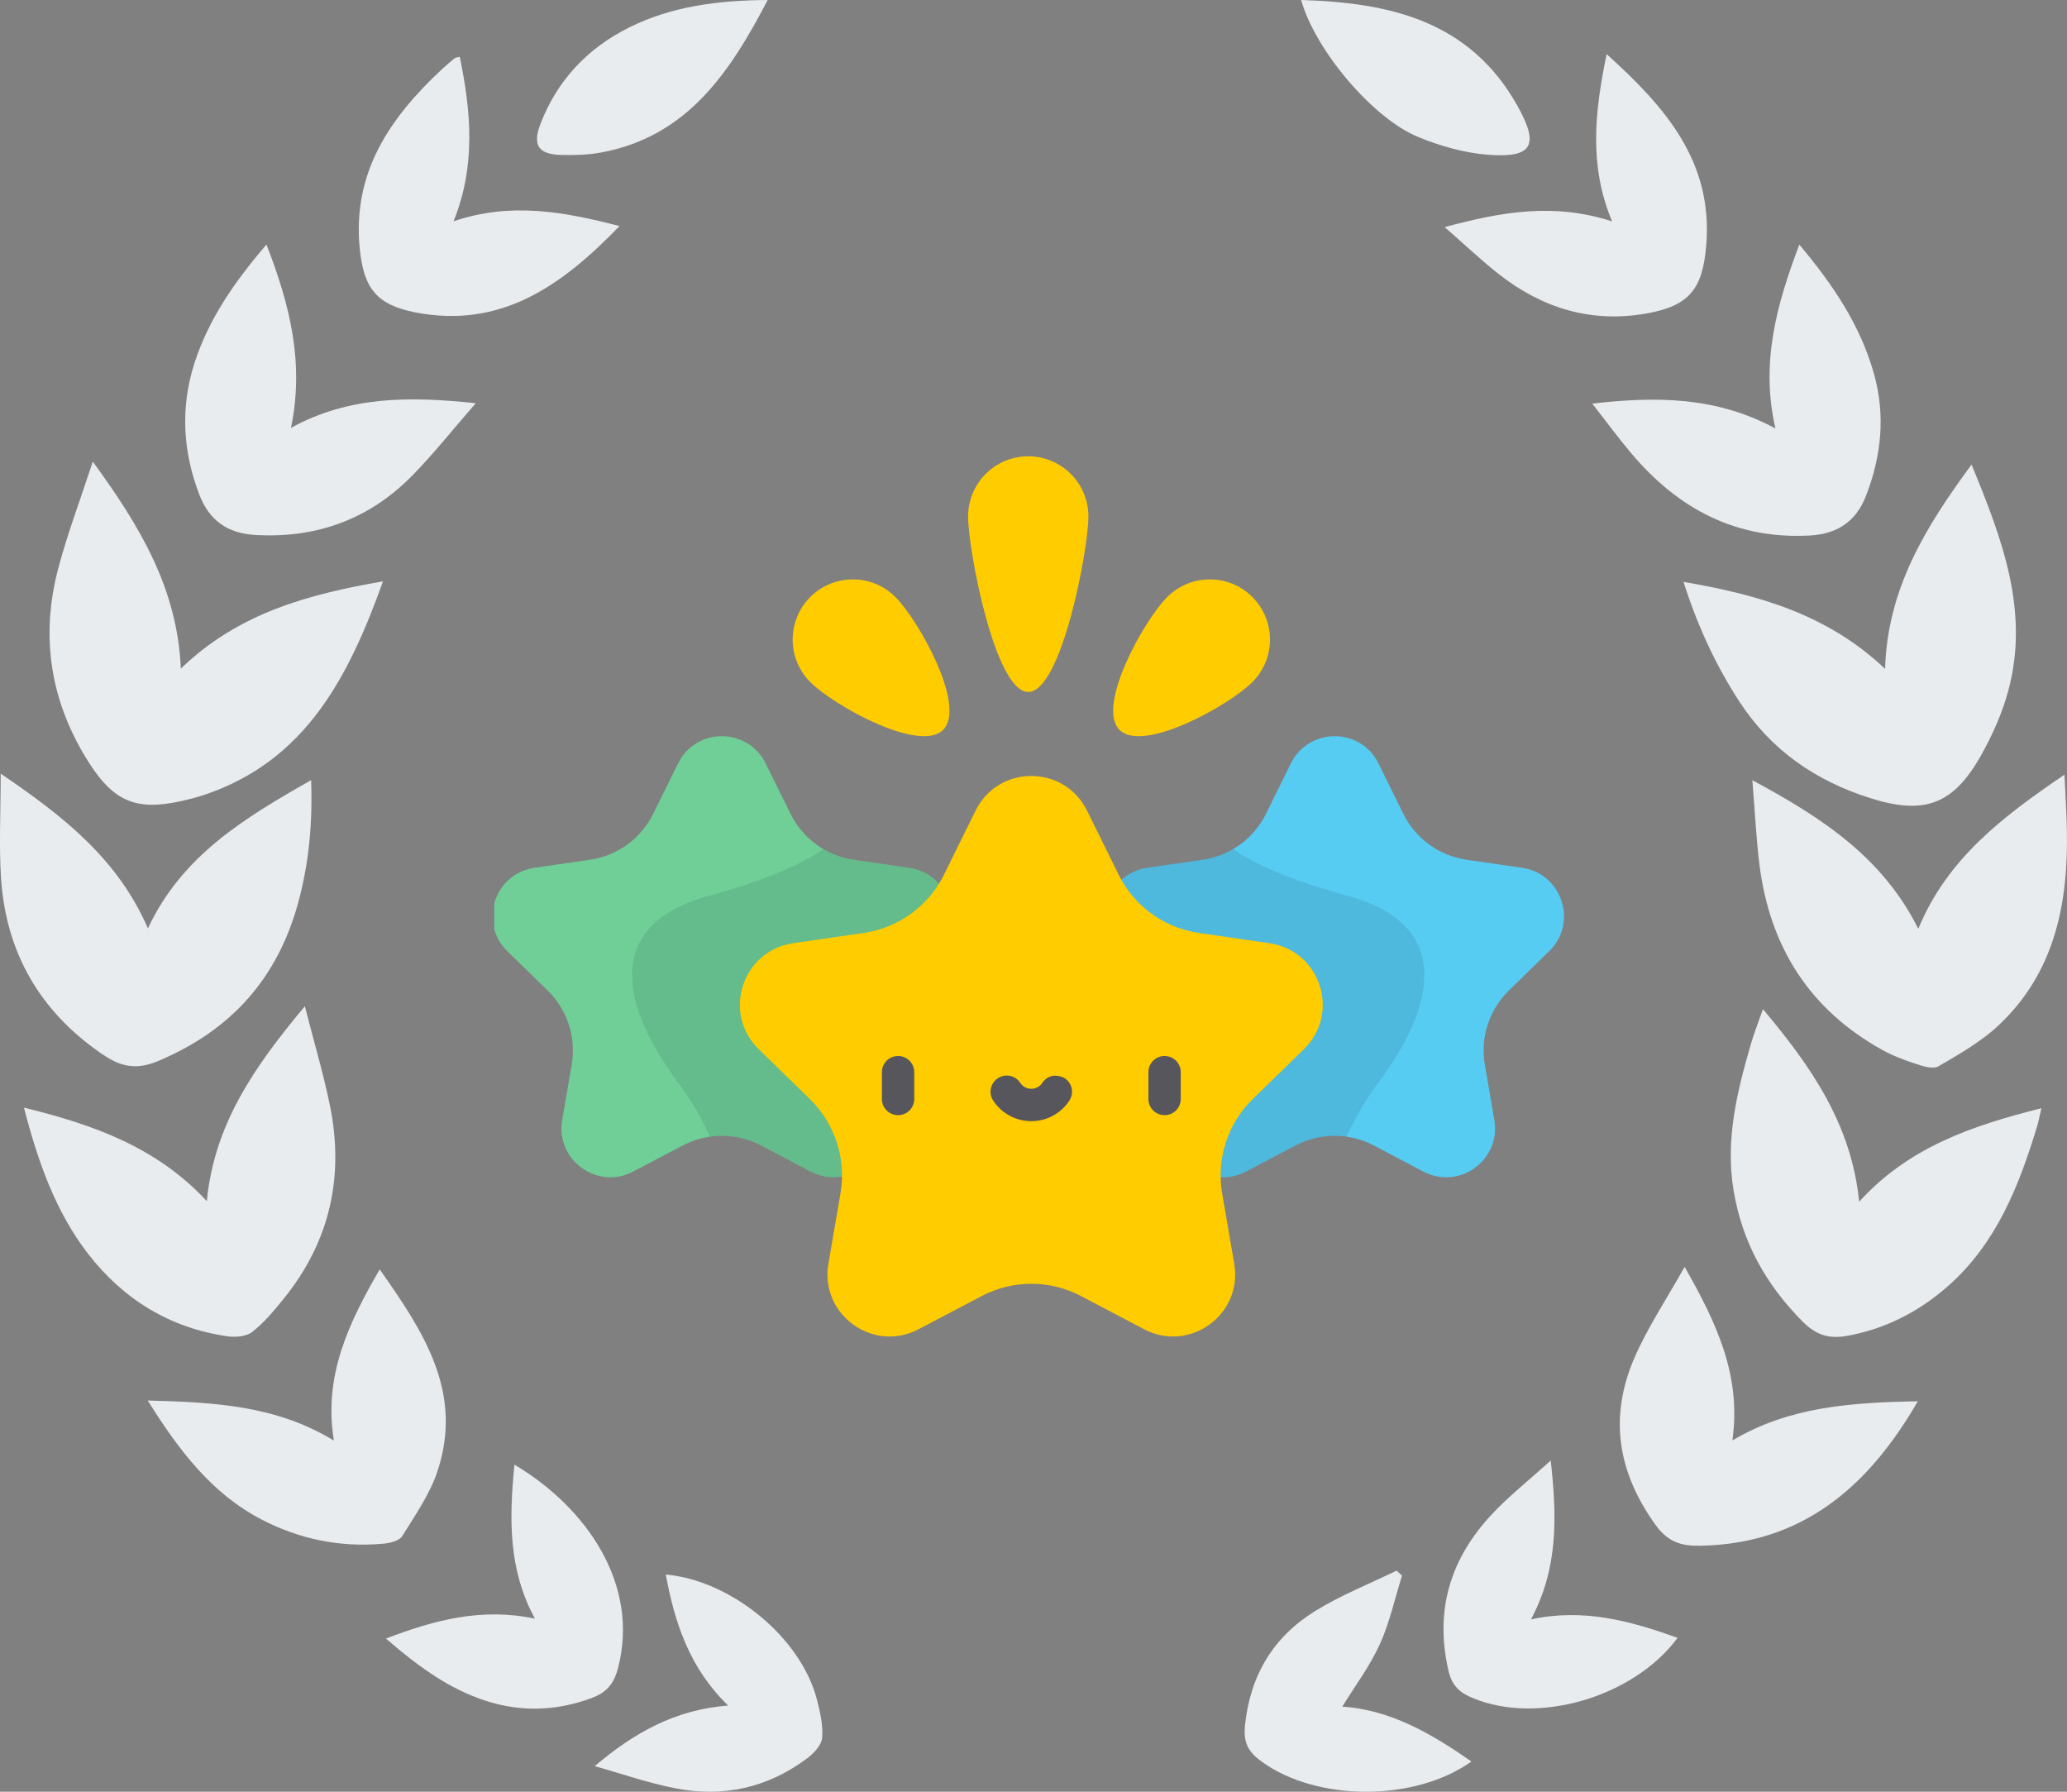
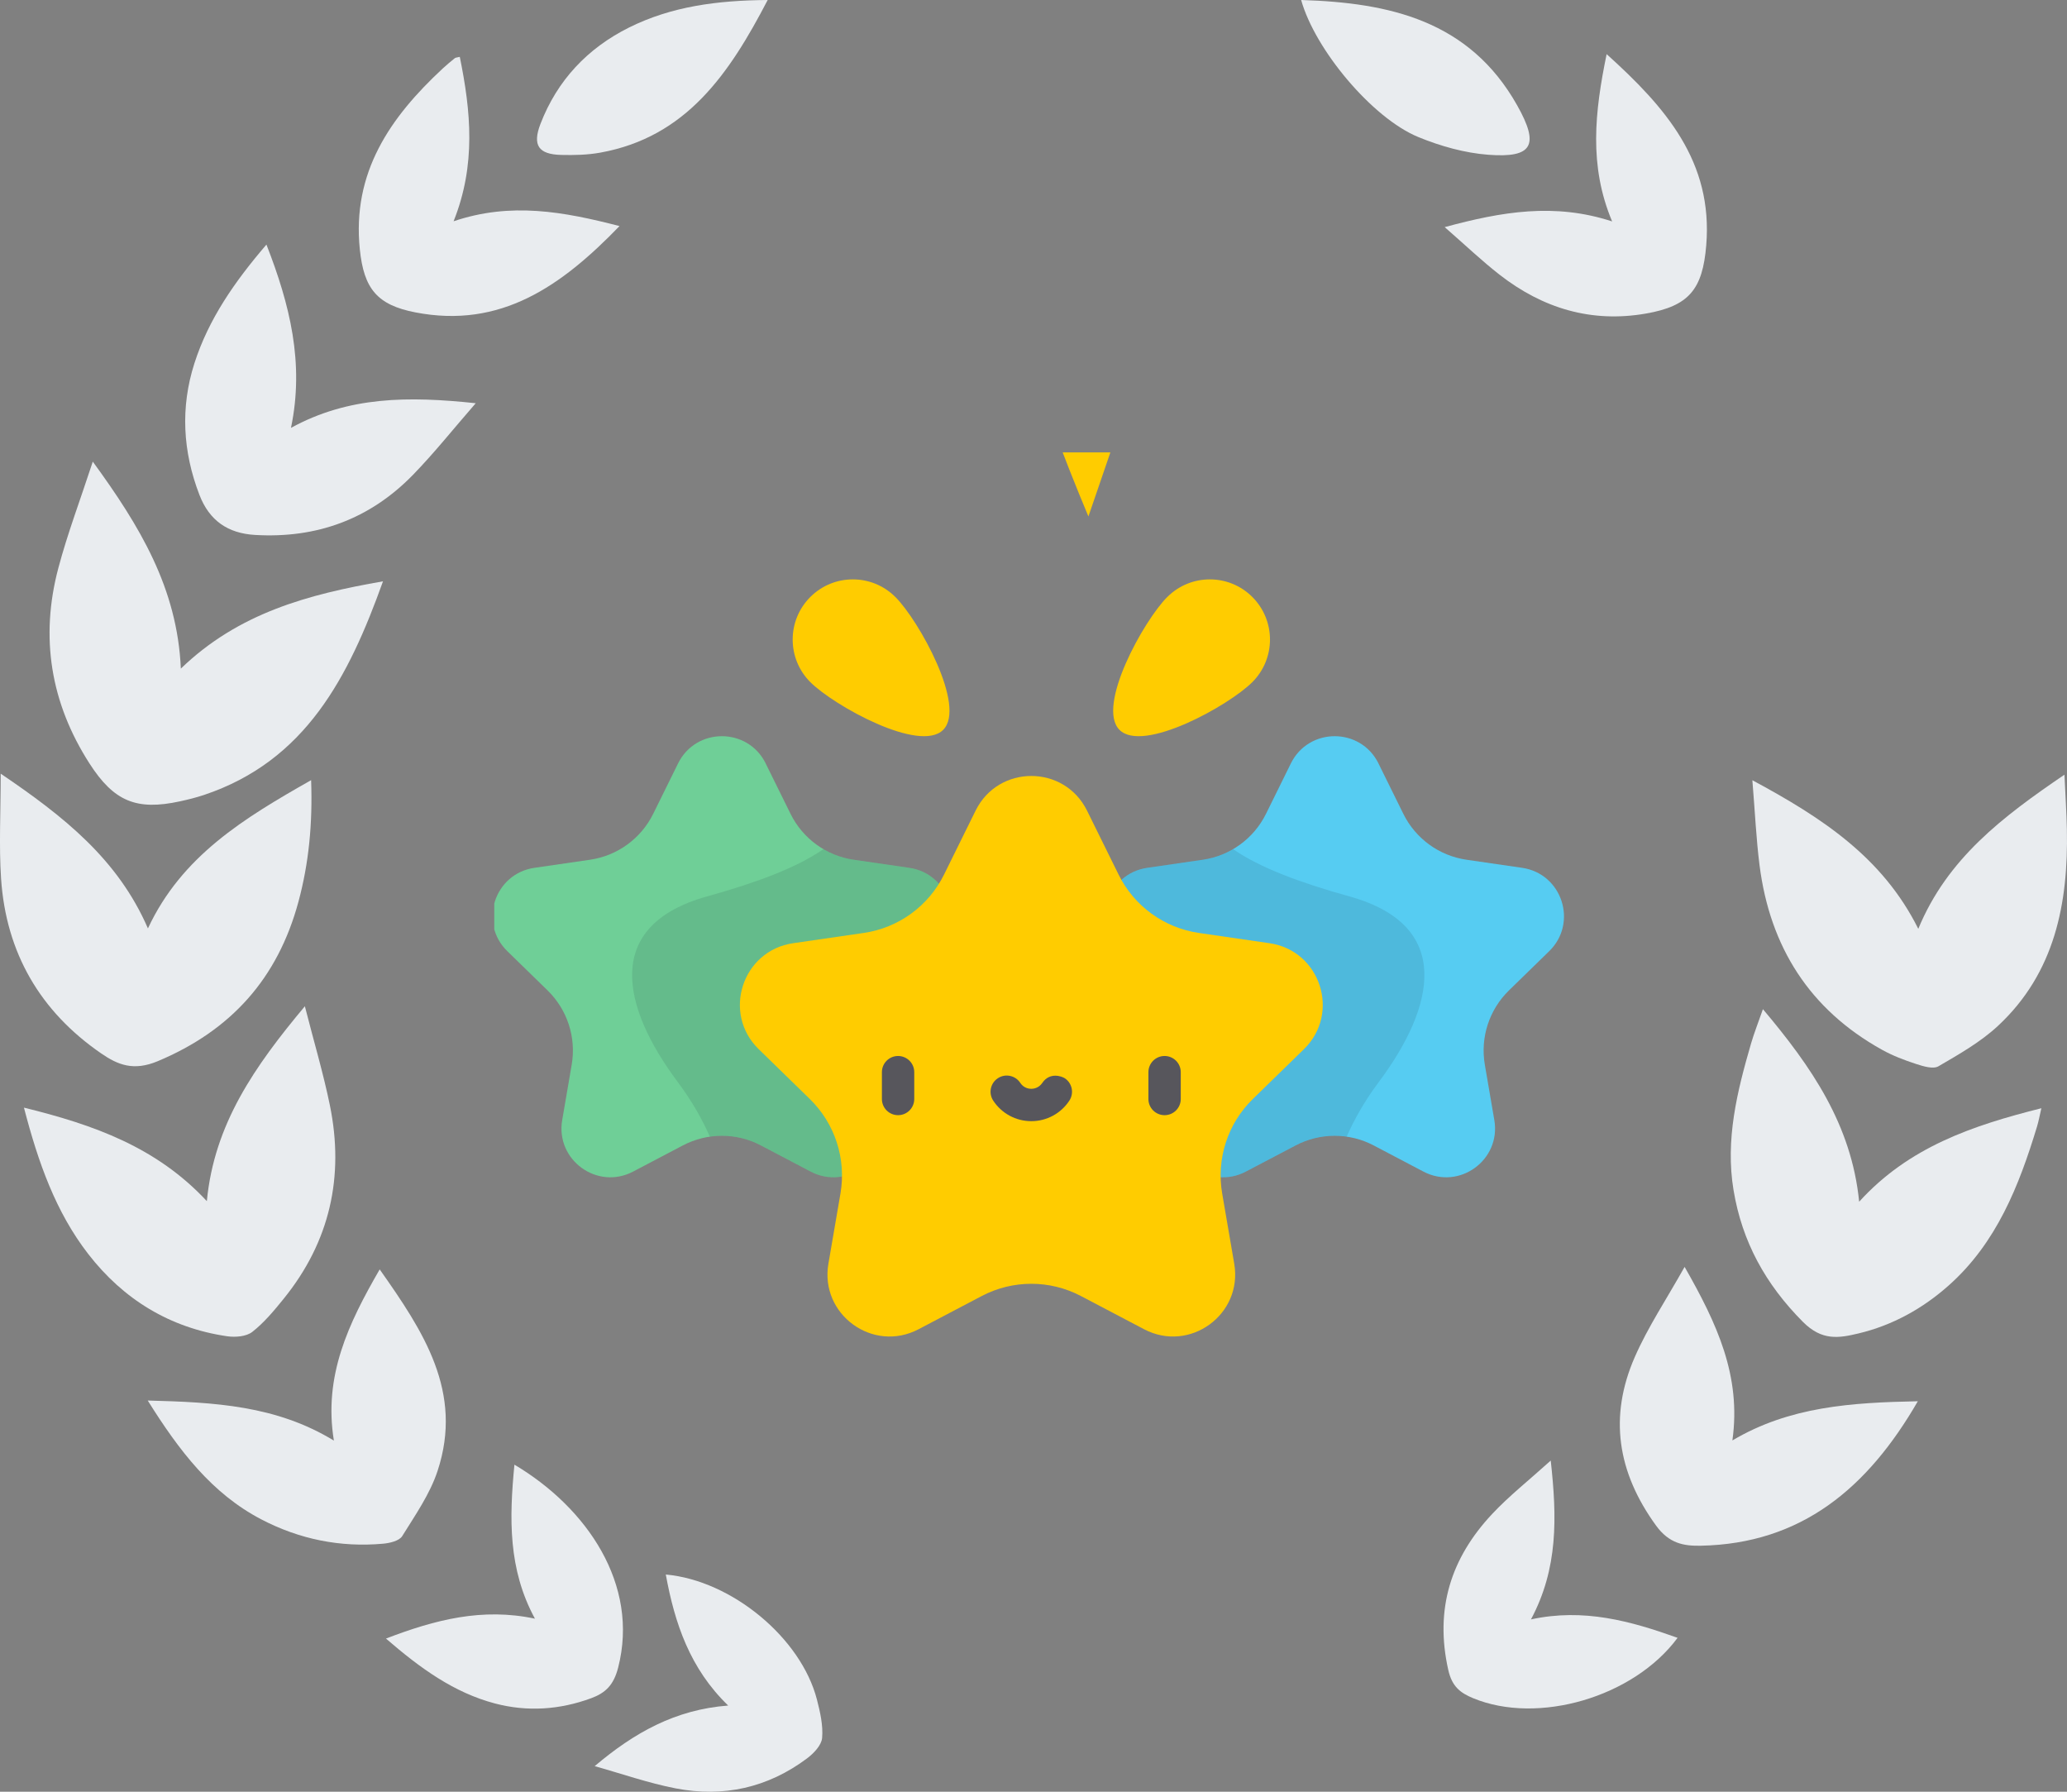
<svg xmlns="http://www.w3.org/2000/svg" fill="none" height="104" viewBox="0 0 120 104" width="120">
  <rect x="0" y="0" width="120" height="104" fill="#808080" stroke="none" />
  <clipPath id="a">
    <path d="m28.695 20.8h62.609v62.4h-62.609z" />
  </clipPath>
  <clipPath id="b">
    <path d="m28.593 26.26h62.205v51.48h-62.205z" />
  </clipPath>
  <g fill="#e9ecef">
    <path d="m10.499 38.809c3.337-3.22 7.371-4.307 11.736-5.066-1.992 5.553-4.487 10.426-10.396 12.401-.455.152-.925.268-1.395.37-2.521.548-3.833.005-5.25-2.2-2.256-3.511-2.878-7.316-1.806-11.346.53-1.994 1.266-3.932 1.999-6.173 2.728 3.743 4.907 7.34 5.112 12.014z" />
    <path d="m18.062 45.284c.091 2.538-.133 4.827-.738 7.065-1.2 4.433-3.897 7.459-8.169 9.248-1.405.588-2.317.211-3.28-.451-3.539-2.436-5.527-5.839-5.813-10.155-.127-1.914-.021-3.843-.021-6.084 3.646 2.472 6.799 4.952 8.547 8.982 1.965-4.213 5.588-6.401 9.474-8.605z" />
    <path d="m1.389 64.292c4.046.994 7.701 2.288 10.619 5.428.429-4.479 2.78-7.831 5.691-11.312.535 2.094 1.075 3.904 1.452 5.747.848 4.145-.003 7.919-2.676 11.223-.558.69-1.138 1.391-1.828 1.931-.347.272-.982.322-1.456.254-3.327-.484-6.027-2.139-8.071-4.778-1.89-2.44-2.903-5.315-3.73-8.493z" />
    <path d="m16.891 24.837c3.356-1.842 6.828-1.845 10.728-1.432-1.319 1.514-2.421 2.904-3.653 4.167-2.506 2.568-5.591 3.69-9.163 3.478-1.571-.093-2.648-.829-3.223-2.32-.971-2.515-1.114-5.079-.295-7.637.824-2.574 2.343-4.751 4.183-6.896 1.356 3.473 2.212 6.876 1.424 10.641z" />
    <path d="m8.578 81.293c3.876.101 7.457.284 10.806 2.326-.613-3.755.845-6.801 2.659-9.937 2.537 3.596 4.873 7.119 3.359 11.701-.444 1.344-1.295 2.562-2.052 3.781-.171.275-.716.404-1.103.439-2.491.226-4.869-.258-7.08-1.413-2.876-1.503-4.771-3.99-6.59-6.897z" />
    <path d="m26.693 3.301c.642 3.145.953 6.26-.36 9.543 3.331-1.127 6.388-.559 9.633.278-3.361 3.477-6.891 5.973-11.853 5.01-2.22-.43-2.987-1.375-3.223-3.652-.463-4.473 1.763-7.67 4.807-10.499.227-.211.466-.409.707-.604.048-.039.128-.036.289-.077z" />
    <path d="m29.865 85.016c4.204 2.495 7.262 6.953 6.022 11.78-.262 1.02-.739 1.471-1.565 1.776-1.828.673-3.712.8-5.587.305-2.38-.629-4.331-2.04-6.328-3.767 2.859-1.097 5.595-1.803 8.649-1.155-1.565-2.879-1.491-5.837-1.191-8.939z" />
    <path d="m34.524 102.515c2.289-1.937 4.678-3.284 7.751-3.517-2.216-2.139-3.104-4.768-3.622-7.606 3.829.348 7.851 3.682 8.773 7.255.188.727.365 1.502.302 2.232-.036.423-.49.898-.877 1.187-2.276 1.704-4.857 2.275-7.619 1.741-1.593-.309-3.14-.853-4.708-1.292z" />
    <path d="m44.568 0c-2.221 4.269-4.72 7.958-9.721 8.86-.738.133-1.507.151-2.26.133-1.322-.031-1.689-.556-1.211-1.799.975-2.537 2.742-4.399 5.138-5.594 2.472-1.233 5.147-1.579 8.054-1.599z" />
-     <path d="m97.736 33.775c4.353.748 8.37 1.883 11.704 5.051.13-4.65 2.361-8.252 5.018-11.859 1.784 4.327 3.376 8.511 2.133 13.127-.346 1.287-.908 2.547-1.56 3.713-1.62 2.897-3.298 3.518-6.462 2.517-3.155-.997-5.751-2.778-7.588-5.6-1.379-2.12-2.428-4.388-3.245-6.949z" />
    <path d="m111.367 53.912c1.69-4.085 4.89-6.498 8.485-8.946.055 1.214.122 2.196.141 3.179.088 4.298-.7 8.321-3.987 11.389-1.013.945-2.261 1.653-3.467 2.357-.308.18-.884.002-1.299-.133-.681-.221-1.363-.481-1.987-.829-4.193-2.332-6.497-5.962-7.102-10.703-.196-1.539-.265-3.094-.417-4.938 4.04 2.173 7.558 4.469 9.632 8.624z" />
    <path d="m102.347 58.577c2.813 3.338 5.14 6.698 5.587 11.176 2.878-3.169 6.562-4.418 10.577-5.426-.101.434-.157.753-.25 1.059-1.045 3.446-2.352 6.756-5.12 9.22-1.514 1.348-3.265 2.32-5.242 2.792-1.146.274-2.123.442-3.23-.67-2.17-2.18-3.534-4.655-4.029-7.652-.484-2.925.207-5.719 1.013-8.491.18-.62.42-1.223.694-2.009z" />
-     <path d="m103.074 24.873c-.877-3.789.056-7.159 1.385-10.674 1.95 2.315 3.523 4.65 4.322 7.455.692 2.431.45 4.8-.451 7.126-.574 1.481-1.653 2.21-3.236 2.301-4.302.246-7.669-1.545-10.387-4.765-.748-.886-1.435-1.823-2.268-2.89 3.754-.424 7.206-.407 10.636 1.447z" />
    <path d="m111.339 81.336c-2.911 5.041-6.759 8.27-12.603 8.385-.993.02-1.841-.131-2.599-1.177-2.241-3.09-2.743-6.316-1.23-9.774.764-1.747 1.841-3.354 2.893-5.234 1.879 3.29 3.299 6.331 2.774 10.074 3.321-1.972 6.916-2.199 10.765-2.275z" />
    <path d="m93.273 3.142c3.417 3.083 6.183 6.234 5.783 11.095-.21 2.558-.999 3.527-3.498 3.963-3.174.554-5.998-.304-8.507-2.26-1.026-.799-1.971-1.703-3.18-2.757 3.336-.903 6.383-1.421 9.721-.331-1.359-3.236-1.009-6.352-.319-9.71z" />
    <path d="m88.88 93.997c3.07-.663 5.782.094 8.512 1.07-2.551 3.449-8.107 5.061-11.867 3.505-.736-.305-1.225-.665-1.444-1.634-.798-3.537.15-6.505 2.547-9.06.982-1.047 2.121-1.944 3.4-3.1.366 3.313.43 6.262-1.147 9.219z" />
-     <path d="m81.393 91.46c-.42 1.337-.718 2.73-1.294 3.995-.575 1.261-1.428 2.394-2.172 3.605 2.792.187 5.173 1.561 7.494 3.186-3.285 2.341-8.945 2.329-12.143.028-.721-.518-1.114-1.025-1.001-2.112.302-2.928 1.645-5.139 4.059-6.64 1.494-.929 3.159-1.581 4.746-2.357.103.099.208.197.312.295z" />
    <path d="m75.539 0c5.115.156 9.762 1.186 12.538 6.11 1.306 2.316.907 3.069-1.671 2.873-1.375-.104-2.777-.499-4.061-1.026-2.686-1.103-6.005-5.084-6.806-7.957z" />
  </g>
  <g clip-path="url(#a)">
    <g clip-path="url(#b)">
      <path d="m44.452 44.315 1.443 2.924c.71 1.438 2.081 2.434 3.667 2.664l3.227.469c2.327.338 3.257 3.199 1.573 4.84l-2.335 2.276c-1.148 1.119-1.671 2.731-1.401 4.311l.551 3.214c.398 2.318-2.035 4.086-4.117 2.991l-2.886-1.517c-1.419-.746-3.113-.746-4.532 0l-2.886 1.517c-2.082 1.095-4.515-.673-4.117-2.991l.551-3.214c.271-1.58-.253-3.192-1.401-4.311l-2.335-2.276c-1.684-1.642-.755-4.502 1.573-4.84l3.227-.469c1.586-.231 2.957-1.227 3.667-2.664l1.443-2.924c1.041-2.11 4.049-2.11 5.09 0z" fill="#6fcf97" />
      <path d="m52.789 50.372-3.227-.469c-.629-.092-1.225-.304-1.759-.616-1.552 1.083-3.933 1.961-6.752 2.744-6.062 1.685-4.968 6.406-1.71 10.767.84 1.124 1.439 2.199 1.869 3.18 1.003-.145 2.042.025 2.964.509l2.886 1.518c2.082 1.094 4.515-.673 4.117-2.992l-.551-3.214c-.271-1.579.253-3.192 1.401-4.31l2.335-2.276c1.684-1.642.755-4.503-1.573-4.841z" fill="#0a2130" fill-opacity=".11" />
      <path d="m80.028 44.315 1.443 2.924c.71 1.438 2.081 2.434 3.667 2.664l3.227.469c2.327.338 3.257 3.199 1.573 4.84l-2.335 2.276c-1.148 1.119-1.672 2.731-1.401 4.311l.551 3.214c.398 2.318-2.035 4.086-4.117 2.991l-2.886-1.517c-1.419-.746-3.113-.746-4.532 0l-2.886 1.517c-2.082 1.095-4.515-.673-4.117-2.991l.551-3.214c.271-1.58-.253-3.192-1.401-4.311l-2.335-2.276c-1.684-1.642-.755-4.502 1.573-4.84l3.227-.469c1.586-.231 2.958-1.227 3.667-2.664l1.443-2.924c1.041-2.11 4.049-2.11 5.089 0z" fill="#56ccf2" />
      <path d="m66.602 50.372 3.227-.469c.63-.092 1.226-.304 1.759-.616 1.552 1.083 3.933 1.961 6.752 2.744 6.062 1.685 4.968 6.406 1.71 10.767-.84 1.124-1.439 2.199-1.87 3.18-1.003-.145-2.042.025-2.964.509l-2.886 1.518c-2.082 1.094-4.515-.673-4.118-2.992l.551-3.214c.271-1.58-.252-3.192-1.401-4.311l-2.335-2.276c-1.684-1.642-.755-4.502 1.573-4.84z" fill="#0a2130" fill-opacity=".11" />
      <g fill="#fc0">
        <path d="m63.107 47.051 1.834 3.716c.901 1.826 2.644 3.092 4.66 3.385l4.101.596c2.958.43 4.139 4.065 1.998 6.151l-2.967 2.893c-1.459 1.421-2.124 3.47-1.78 5.478l.701 4.084c.505 2.946-2.587 5.192-5.232 3.802l-3.668-1.928c-1.803-.948-3.957-.948-5.76 0l-3.668 1.928c-2.646 1.391-5.738-.856-5.233-3.802l.701-4.084c.344-2.007-.321-4.056-1.78-5.478l-2.967-2.893c-2.14-2.086-.959-5.721 1.998-6.151l4.101-.596c2.015-.293 3.758-1.559 4.659-3.385l1.834-3.716c1.323-2.68 5.144-2.68 6.468 0z" />
-         <path d="m63.188 29.978c0 1.929-1.564 10.188-3.493 10.188s-3.493-8.26-3.493-10.188 1.564-3.493 3.493-3.493 3.493 1.564 3.493 3.493z" />
+         <path d="m63.188 29.978s-3.493-8.26-3.493-10.188 1.564-3.493 3.493-3.493 3.493 1.564 3.493 3.493z" />
        <path d="m51.981 34.652c1.364 1.363 4.138 6.349 2.774 7.713-1.364 1.364-6.349-1.409-7.713-2.773s-1.364-3.575 0-4.939c1.364-1.364 3.575-1.364 4.939 0z" />
        <path d="m67.766 34.652c-1.364 1.363-4.138 6.349-2.773 7.713 1.363 1.364 6.349-1.409 7.713-2.773 1.364-1.364 1.364-3.575 0-4.939-1.363-1.364-3.575-1.364-4.939 0z" />
      </g>
      <path d="m67.61 64.73c-.519 0-.939-.42-.939-.939v-1.558c0-.518.42-.939.939-.939.518 0 .939.42.939.939v1.558c0 .518-.42.939-.939.939z" fill="#57565c" />
      <path d="m52.138 64.73c-.519 0-.939-.42-.939-.939v-1.558c0-.518.42-.939.939-.939.518 0 .939.42.939.939v1.558c0 .518-.42.939-.939.939z" fill="#57565c" />
      <path d="m60.514 62.854c-.211.309-.517.346-.642.346-.124 0-.436-.034-.641-.346-.285-.433-.867-.554-1.3-.269-.433.284-.554.867-.27 1.3.491.747 1.317 1.193 2.211 1.193.893 0 1.719-.446 2.21-1.193.285-.433.164-1.016-.269-1.3-.159-.104-.861-.375-1.3.269z" fill="#57565c" />
    </g>
  </g>
</svg>